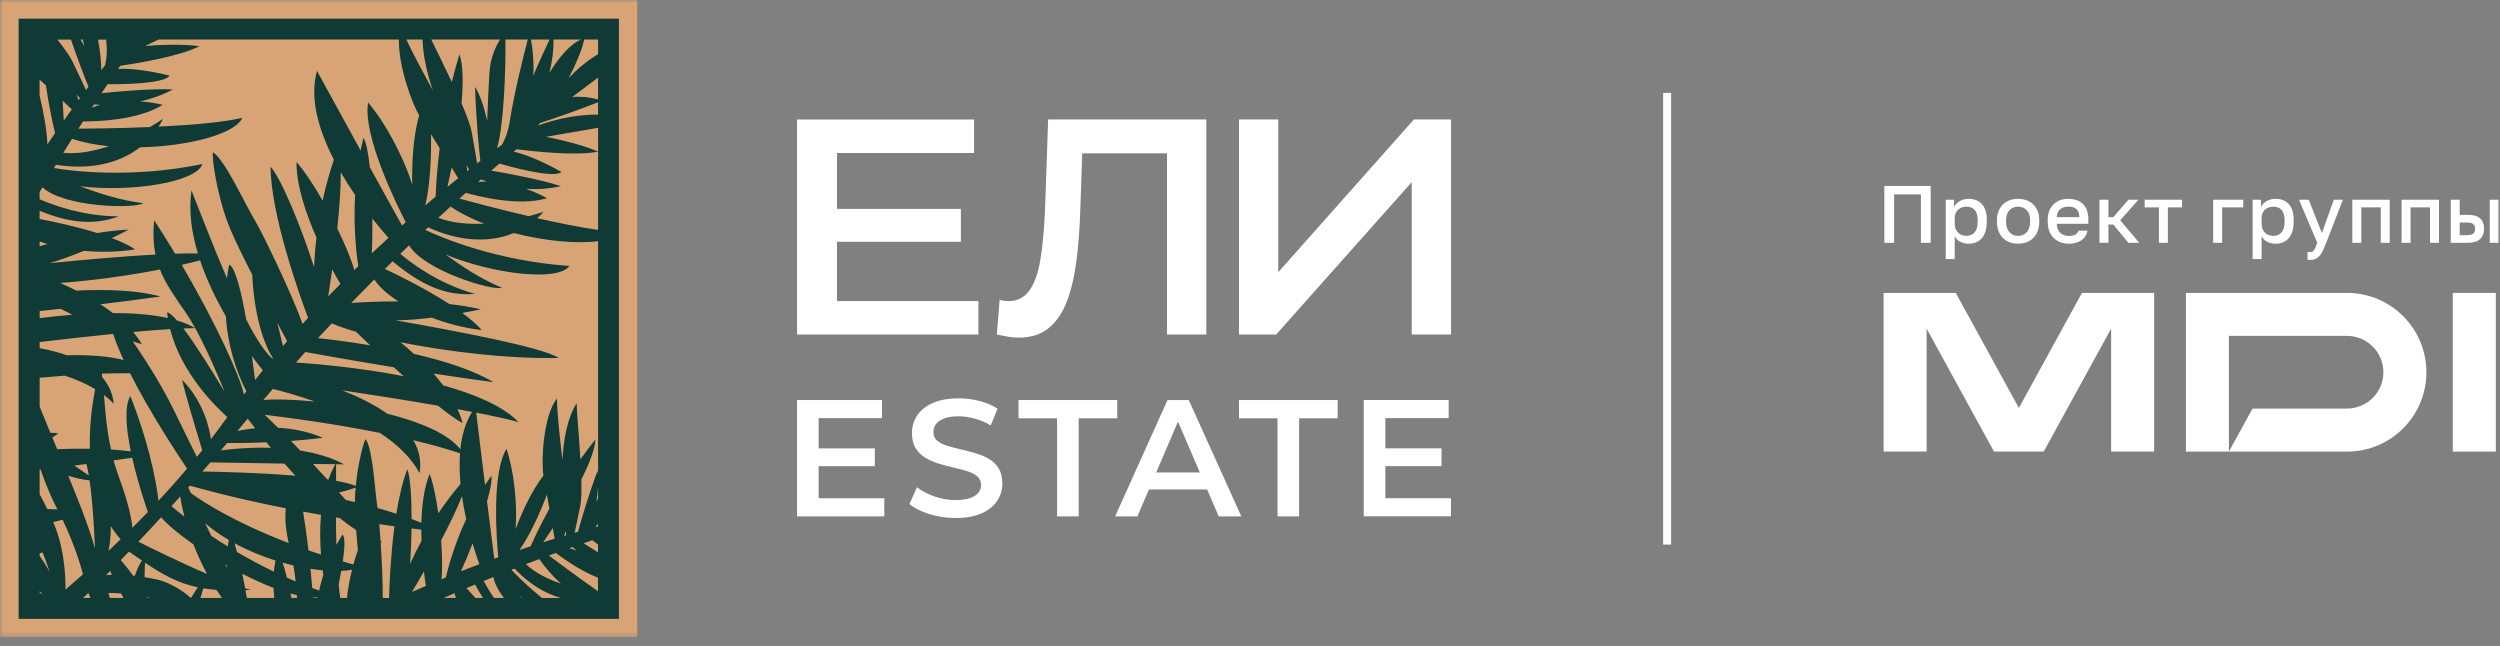
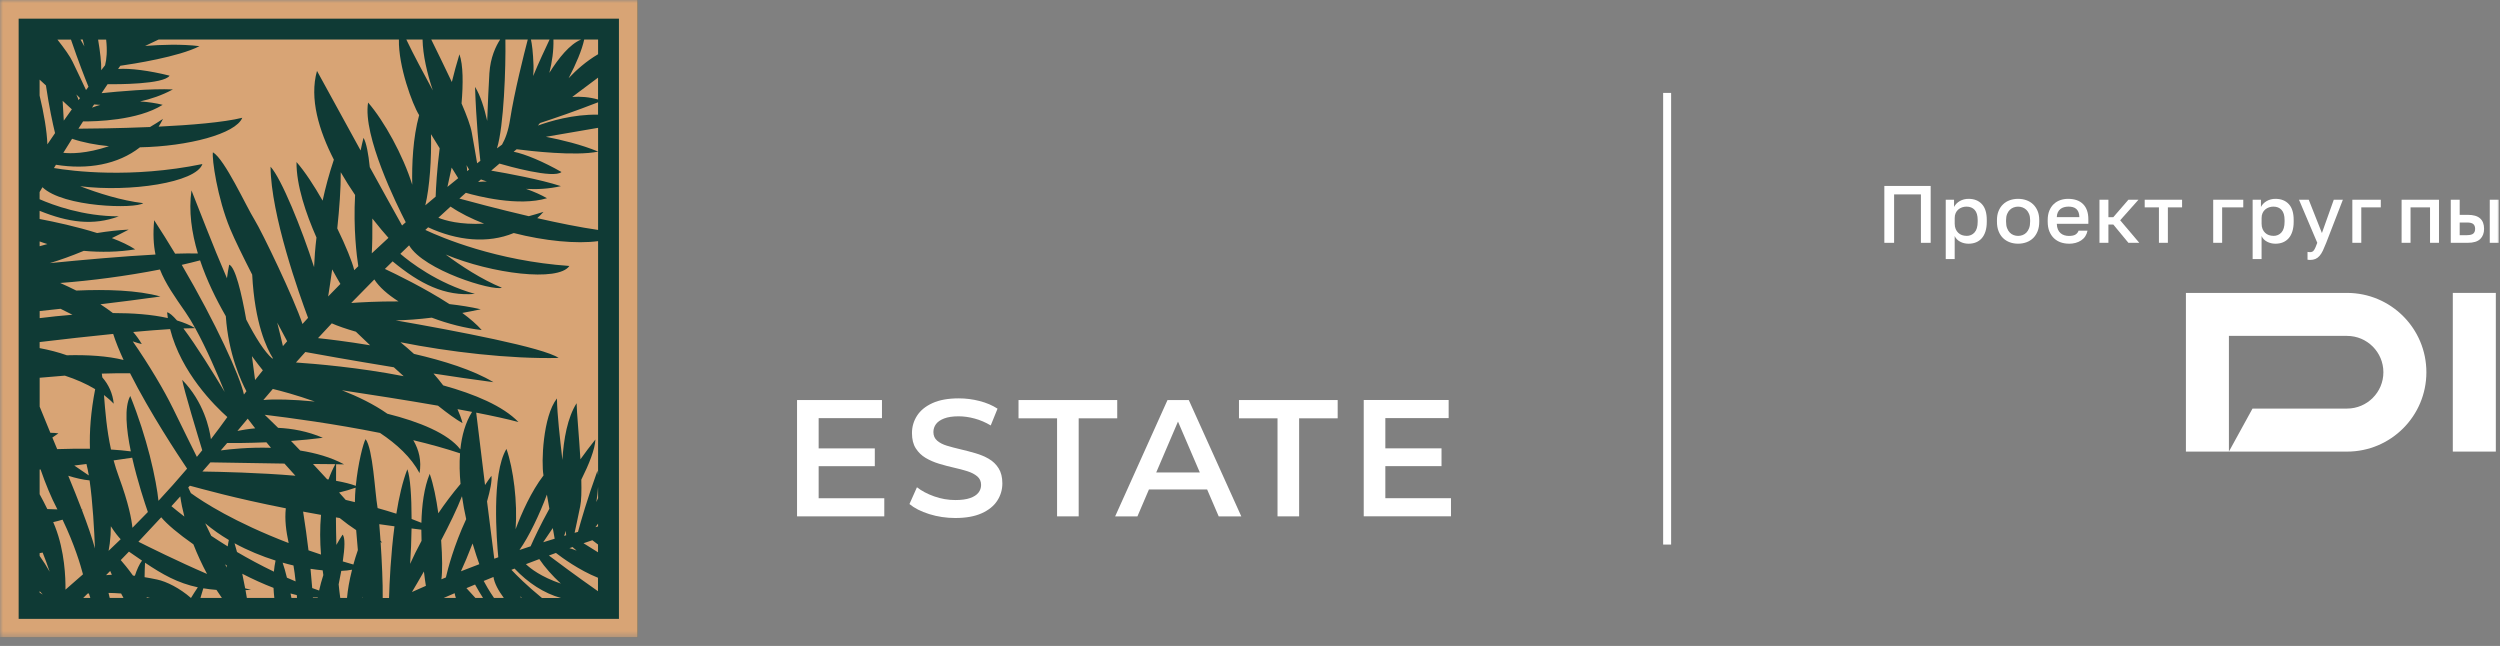
<svg xmlns="http://www.w3.org/2000/svg" width="418" height="108" viewBox="0 0 418 108" fill="none">
  <rect x="0" y="0" width="418" height="108" fill="#808080" stroke="none" />
  <g clip-path="url(#clip0_2983_1943)">
    <g clip-path="url(#clip1_2983_1943)">
      <mask id="mask0_2983_1943" style="mask-type:luminance" maskUnits="userSpaceOnUse" x="0" y="-1" width="418" height="108">
        <path d="M418 -0.012H0V106.598H418V-0.012Z" fill="white" />
      </mask>
      <g mask="url(#mask0_2983_1943)">
        <path d="M315.065 31.09H322.808V40.6H321.177V32.504H316.694V40.6H315.062V31.09H315.065Z" fill="white" />
        <path d="M325.331 33.397H326.716V34.605C326.933 34.188 327.258 33.858 327.687 33.614C328.116 33.371 328.603 33.246 329.147 33.246C330.089 33.246 330.831 33.542 331.376 34.13C331.921 34.718 332.19 35.605 332.19 36.793V37.065C332.19 37.683 332.118 38.222 331.973 38.682C331.828 39.143 331.622 39.526 331.356 39.83C331.089 40.134 330.77 40.363 330.397 40.517C330.026 40.67 329.608 40.749 329.147 40.749C328.632 40.749 328.159 40.636 327.734 40.41C327.308 40.184 327.003 39.865 326.823 39.459V43.316H325.328V33.4L325.331 33.397ZM328.794 39.442C329.356 39.442 329.808 39.248 330.153 38.856C330.498 38.468 330.669 37.868 330.669 37.062V36.79C330.669 36.028 330.501 35.466 330.168 35.098C329.831 34.73 329.374 34.547 328.794 34.547C328.542 34.547 328.295 34.588 328.061 34.669C327.826 34.75 327.614 34.872 327.429 35.028C327.244 35.188 327.096 35.385 326.989 35.625C326.878 35.866 326.826 36.138 326.826 36.448V37.399C326.826 37.743 326.882 38.042 326.989 38.294C327.096 38.549 327.241 38.761 327.423 38.932C327.606 39.103 327.812 39.23 328.049 39.311C328.284 39.392 328.533 39.433 328.797 39.433L328.794 39.442Z" fill="white" />
        <path d="M337.426 40.746C336.928 40.746 336.464 40.667 336.032 40.508C335.6 40.349 335.229 40.117 334.911 39.81C334.595 39.502 334.345 39.12 334.163 38.662C333.98 38.204 333.891 37.674 333.891 37.065V36.793C333.891 36.222 333.98 35.718 334.163 35.278C334.345 34.837 334.592 34.466 334.911 34.165C335.226 33.86 335.6 33.632 336.032 33.478C336.461 33.324 336.928 33.246 337.426 33.246C337.924 33.246 338.388 33.324 338.82 33.478C339.249 33.632 339.623 33.86 339.941 34.165C340.257 34.469 340.506 34.84 340.689 35.278C340.871 35.718 340.962 36.222 340.962 36.793V37.065C340.962 37.671 340.871 38.204 340.689 38.662C340.506 39.12 340.257 39.502 339.941 39.81C339.625 40.117 339.252 40.352 338.82 40.508C338.388 40.667 337.924 40.746 337.426 40.746ZM337.426 39.442C337.689 39.442 337.939 39.395 338.179 39.305C338.42 39.216 338.632 39.074 338.817 38.885C339.003 38.694 339.153 38.451 339.266 38.152C339.379 37.854 339.437 37.491 339.437 37.065V36.793C339.437 36.405 339.379 36.069 339.266 35.788C339.153 35.506 339.003 35.275 338.817 35.095C338.632 34.912 338.417 34.779 338.179 34.686C337.939 34.596 337.687 34.55 337.426 34.55C337.165 34.55 336.913 34.596 336.673 34.686C336.432 34.776 336.22 34.912 336.035 35.095C335.85 35.278 335.699 35.506 335.586 35.788C335.473 36.069 335.415 36.405 335.415 36.793V37.065C335.415 37.491 335.47 37.854 335.586 38.152C335.699 38.451 335.85 38.697 336.035 38.885C336.22 39.077 336.432 39.216 336.673 39.305C336.913 39.395 337.165 39.442 337.426 39.442Z" fill="white" />
        <path d="M345.907 40.743C345.426 40.743 344.974 40.667 344.549 40.52C344.123 40.369 343.749 40.143 343.427 39.842C343.105 39.537 342.85 39.155 342.659 38.694C342.468 38.233 342.375 37.688 342.375 37.062V36.79C342.375 36.193 342.465 35.672 342.647 35.228C342.83 34.785 343.076 34.414 343.389 34.121C343.702 33.826 344.062 33.608 344.47 33.463C344.879 33.319 345.313 33.246 345.774 33.246C346.87 33.246 347.71 33.542 348.295 34.13C348.88 34.718 349.171 35.561 349.171 36.657V37.419H343.899C343.908 37.79 343.969 38.106 344.082 38.364C344.195 38.621 344.346 38.83 344.531 38.99C344.716 39.149 344.931 39.265 345.169 39.337C345.409 39.41 345.655 39.447 345.91 39.447C346.426 39.447 346.806 39.366 347.043 39.204C347.284 39.042 347.449 38.827 347.539 38.566H349.034C348.889 39.282 348.533 39.824 347.968 40.198C347.403 40.569 346.716 40.754 345.91 40.754L345.907 40.743ZM345.841 34.547C345.589 34.547 345.345 34.579 345.114 34.643C344.882 34.707 344.679 34.808 344.502 34.947C344.325 35.089 344.183 35.269 344.073 35.492C343.966 35.715 343.905 35.984 343.896 36.3H347.672C347.663 35.964 347.611 35.686 347.516 35.457C347.42 35.231 347.292 35.049 347.128 34.912C346.965 34.776 346.771 34.681 346.551 34.626C346.328 34.57 346.09 34.544 345.838 34.544L345.841 34.547Z" fill="white" />
        <path d="M351.031 33.395H352.526V36.316H353.341L355.867 33.395H357.551L354.494 36.831L357.687 40.596H355.867L353.341 37.538H352.526V40.596H351.031V33.395Z" fill="white" />
        <path d="M360.97 34.672H358.594V33.395H364.844V34.672H362.468V40.596H360.973V34.672H360.97Z" fill="white" />
        <path d="M370.047 33.395H375.074V34.672H371.542V40.596H370.047V33.395Z" fill="white" />
        <path d="M376.644 33.397H378.029V34.605C378.246 34.188 378.571 33.858 379 33.614C379.428 33.371 379.915 33.246 380.46 33.246C381.402 33.246 382.144 33.542 382.689 34.13C383.234 34.718 383.503 35.605 383.503 36.793V37.065C383.503 37.683 383.43 38.222 383.286 38.682C383.141 39.143 382.935 39.526 382.669 39.83C382.402 40.134 382.083 40.363 381.709 40.517C381.338 40.67 380.921 40.749 380.46 40.749C379.944 40.749 379.472 40.636 379.046 40.41C378.62 40.184 378.316 39.865 378.136 39.459V43.316H376.641V33.4L376.644 33.397ZM380.107 39.442C380.669 39.442 381.121 39.248 381.466 38.856C381.811 38.468 381.981 37.868 381.981 37.062V36.79C381.981 36.028 381.813 35.466 381.48 35.098C381.144 34.73 380.686 34.547 380.107 34.547C379.854 34.547 379.608 34.588 379.373 34.669C379.139 34.75 378.927 34.872 378.742 35.028C378.556 35.188 378.409 35.385 378.301 35.625C378.191 35.866 378.139 36.138 378.139 36.448V37.399C378.139 37.743 378.194 38.042 378.301 38.294C378.409 38.549 378.553 38.761 378.736 38.932C378.919 39.103 379.124 39.23 379.362 39.311C379.597 39.392 379.846 39.433 380.109 39.433L380.107 39.442Z" fill="white" />
        <path d="M386.225 43.465C386.089 43.465 385.952 43.45 385.817 43.424V42.12C385.952 42.146 386.089 42.16 386.225 42.16C386.378 42.16 386.509 42.134 386.613 42.085C386.718 42.036 386.813 41.949 386.897 41.827C386.984 41.706 387.068 41.543 387.155 41.343C387.242 41.143 387.338 40.894 387.448 40.596L384.391 33.395H386.022L388.225 38.964L390.207 33.395H391.728L388.943 40.596C388.743 41.103 388.558 41.537 388.387 41.9C388.216 42.262 388.027 42.557 387.822 42.789C387.619 43.021 387.39 43.189 387.135 43.299C386.88 43.407 386.578 43.462 386.225 43.462V43.465Z" fill="white" />
-         <path d="M393.312 33.395H399.563V40.596H398.068V34.672H394.808V40.596H393.312V33.395Z" fill="white" />
+         <path d="M393.312 33.395H399.563H398.068V34.672H394.808V40.596H393.312V33.395Z" fill="white" />
        <path d="M401.547 33.395H407.798V40.596H406.302V34.672H403.042V40.596H401.547V33.395Z" fill="white" />
        <path d="M409.766 33.395H411.261V35.922H412.62C413.544 35.922 414.228 36.118 414.671 36.513C415.115 36.907 415.338 37.489 415.338 38.257C415.338 38.982 415.121 39.552 414.686 39.97C414.251 40.387 413.562 40.596 412.62 40.596H409.768V33.395H409.766ZM412.484 39.318C412.982 39.318 413.333 39.228 413.536 39.054C413.738 38.877 413.84 38.614 413.84 38.26C413.84 37.906 413.738 37.643 413.536 37.466C413.333 37.289 412.979 37.202 412.484 37.202H411.261V39.321H412.484V39.318ZM416.288 33.395H417.784V40.596H416.288V33.395Z" fill="white" />
        <path d="M392.426 48.973H365.484V75.508H392.426C399.751 75.508 405.692 69.567 405.692 62.242C405.692 58.576 404.208 55.261 401.806 52.861C399.404 50.459 396.085 48.975 392.426 48.975V48.973ZM396.723 66.534C395.622 67.634 394.101 68.313 392.426 68.313H376.621L372.674 75.502V56.162H392.426C395.781 56.162 398.502 58.883 398.502 62.239C398.502 63.914 397.825 65.432 396.723 66.53V66.534Z" fill="white" />
        <path d="M417.302 48.973H410.109V75.505H417.302V48.973Z" fill="white" />
-         <path d="M348.103 48.973L337.555 68.214L327.007 48.973H314.938V75.502H322.133V54.951L333.4 75.502H333.559H341.551H341.71L352.98 54.951V75.502H360.173V48.973H348.103Z" fill="white" />
        <path d="M279.411 15.535H278.078V91.051H279.411V15.535Z" fill="white" />
-         <path d="M163.587 50.334H139.941V40.423H160.659V34.927H139.941V25.579H162.868V19.98H133.266V55.932H163.587V50.334Z" fill="white" />
-         <path d="M175.147 55.008C176.413 54.049 177.433 52.655 178.204 50.823C178.974 48.991 179.546 46.724 179.924 44.02C180.301 41.315 180.541 38.182 180.643 34.62L180.947 25.633H195.126V55.935H201.699V19.98H175.25L174.735 34.876C174.597 38.233 174.342 41.056 173.964 43.351C173.587 45.647 172.97 47.383 172.117 48.566C171.26 49.745 170.115 50.337 168.676 50.337C168.13 50.337 167.615 50.27 167.135 50.132L166.672 55.935C167.356 56.073 167.989 56.191 168.571 56.297C169.153 56.399 169.735 56.45 170.317 56.45C172.267 56.45 173.878 55.971 175.144 55.011L175.147 55.008Z" fill="white" />
-         <path d="M236.397 19.98L213.73 45.506V19.98H207.156V55.932H213.372L236.039 30.457V55.932H242.612V19.98H236.397Z" fill="white" />
        <path d="M136.878 77.946H146.268V74.972H136.878V69.914H147.464V66.887H133.266V86.335H147.854V83.307H136.878V77.946Z" fill="white" />
        <path d="M165.334 76.718C164.656 76.328 163.908 76.015 163.083 75.775C162.258 75.535 161.43 75.318 160.596 75.123C159.762 74.928 159.007 74.729 158.332 74.525C157.654 74.32 157.111 74.039 156.692 73.677C156.276 73.316 156.065 72.84 156.065 72.245C156.065 71.746 156.209 71.302 156.497 70.912C156.785 70.522 157.239 70.208 157.859 69.969C158.479 69.729 159.292 69.607 160.289 69.607C161.139 69.607 162.031 69.732 162.955 69.981C163.882 70.231 164.781 70.614 165.65 71.135L166.788 68.329C165.935 67.772 164.937 67.347 163.786 67.05C162.639 66.752 161.481 66.606 160.315 66.606C158.537 66.606 157.069 66.871 155.912 67.398C154.754 67.926 153.891 68.629 153.328 69.508C152.763 70.388 152.481 71.356 152.481 72.411C152.481 73.466 152.692 74.301 153.121 74.969C153.546 75.637 154.099 76.168 154.774 76.568C155.448 76.967 156.2 77.29 157.025 77.54C157.85 77.789 158.674 78.007 159.496 78.192C160.321 78.377 161.069 78.576 161.747 78.79C162.421 79.004 162.974 79.288 163.4 79.65C163.825 80.011 164.039 80.487 164.039 81.082C164.039 81.565 163.892 81.993 163.595 82.374C163.297 82.754 162.834 83.055 162.204 83.275C161.574 83.499 160.749 83.608 159.733 83.608C158.527 83.608 157.351 83.403 156.203 82.997C155.055 82.591 154.089 82.079 153.313 81.469L152.062 84.276C152.878 84.96 153.981 85.523 155.368 85.957C156.759 86.392 158.211 86.61 159.73 86.61C161.507 86.61 162.981 86.344 164.148 85.817C165.315 85.289 166.181 84.586 166.747 83.707C167.313 82.828 167.594 81.868 167.594 80.833C167.594 79.797 167.386 78.972 166.971 78.304C166.555 77.636 166.008 77.108 165.331 76.721L165.334 76.718Z" fill="white" />
        <path d="M186.801 66.887H170.297V69.943H176.742V86.335H180.355V69.943H186.801V66.887Z" fill="white" />
        <path d="M195.207 66.887L186.453 86.338H190.178L192.103 81.837H201.831L203.766 86.338H207.545L198.765 66.887H195.21H195.207ZM193.317 79.001L196.959 70.49L200.613 79.001H193.314H193.317Z" fill="white" />
        <path d="M207.156 69.943H213.602V86.335H217.214V69.943H223.659V66.887H207.156V69.943Z" fill="white" />
        <path d="M231.628 77.938H241.022V74.964H231.628V69.907H242.214V66.879H228.016V86.327H242.604V83.299H231.628V77.938Z" fill="white" />
        <path d="M106.61 -0.012H0V106.598H106.61V-0.012Z" fill="#0F3A35" />
        <path d="M48.014 57.053C47.778 57.326 47.541 57.598 47.305 57.87C47.115 57.048 46.786 55.641 46.35 53.941C47.069 55.291 47.655 56.386 48.014 57.053ZM24.724 85.609C24.241 84.222 22.987 80.467 22.099 76.527C21.041 76.687 20.008 76.835 18.996 76.979C19.243 77.878 19.53 78.793 19.869 79.712C21.518 84.192 22.006 86.842 22.14 88.245C23.008 87.376 23.871 86.498 24.724 85.609ZM20.193 93.654C20.65 94.172 21.395 95.061 22.237 96.237C22.345 96.247 22.448 96.258 22.551 96.268C22.9 95.195 23.301 94.321 23.748 93.736C23.049 93.263 22.33 92.759 21.559 92.23C21.102 92.708 20.645 93.181 20.188 93.648L20.193 93.654ZM21.518 38.391C20.547 38.9 19.618 39.367 18.703 39.809C20.203 40.379 21.554 41.006 22.602 41.694C19.895 42.141 16.885 42.208 14.008 41.941C11.969 42.788 10.084 43.467 8.322 43.996C13.792 43.451 20.481 42.855 25.998 42.557C25.659 40.913 25.566 39.064 25.777 36.819C26.989 38.674 28.16 40.554 29.28 42.413C30.708 42.367 31.997 42.357 33.086 42.383C32.038 38.895 31.525 35.278 32.013 31.832C33.251 34.893 35.48 40.831 37.946 46.528C38.044 45.783 38.162 45.023 38.321 44.247C39.348 44.674 40.365 48.901 41.172 53.432C42.713 56.427 44.228 58.841 45.543 59.971C45.569 59.94 45.594 59.909 45.62 59.879C44.588 58.24 42.59 54.074 42.168 45.922C40.648 42.943 39.245 40.092 38.501 38.304C36.323 33.1 35.408 26.5 35.598 25.462C37.607 26.659 41.105 34.4 42.569 36.763C43.822 38.787 49.206 49.99 50.572 54.172C50.885 53.828 51.194 53.488 51.507 53.145C50.043 49.235 45.302 35.951 45.235 27.871C47.048 29.844 50.454 38.237 52.514 44.663C52.576 43.174 52.699 41.509 52.914 39.712C51.163 35.746 49.54 30.999 49.576 27.09C50.978 28.688 52.514 31.041 53.942 33.547C54.415 31.359 55.031 29.063 55.822 26.695C53.336 21.846 51.697 16.467 53.002 11.854C54.61 14.777 57.45 19.976 60.296 25.159C60.44 24.455 60.599 23.751 60.779 23.048C61.257 23.869 61.596 25.698 61.827 27.948C63.923 31.755 65.89 35.325 67.226 37.703C67.431 37.518 67.637 37.338 67.842 37.158C66.389 34.338 60.615 22.688 61.545 17.145C64.216 20.212 67.395 25.96 68.926 30.886C68.854 27.496 69.034 23.037 70.082 19.246C70.072 19.231 70.056 19.205 70.046 19.19C68.957 17.448 66.599 11.094 66.697 6.61H26.521C25.684 7.005 24.929 7.365 24.261 7.683C26.902 7.473 30.343 7.344 33.359 7.719C29.891 9.507 22.232 10.694 20.116 10.996C20.003 11.161 19.88 11.336 19.741 11.531C21.729 11.387 24.955 11.798 28.355 12.651C27.395 14.125 19.356 14.099 17.989 14.079C17.676 14.541 17.337 15.044 16.982 15.579C19.731 15.291 25.289 14.787 28.905 14.952C27.071 15.943 25.191 16.57 23.429 16.96C24.801 17.048 26.105 17.248 27.2 17.525C22.992 20.181 15.863 20.315 13.89 20.299C13.638 20.695 13.376 21.106 13.109 21.517C14.82 21.506 19.715 21.465 25.078 21.239C25.782 20.823 26.506 20.376 27.251 19.878C27.025 20.33 26.784 20.762 26.521 21.173C31.838 20.916 37.355 20.469 40.509 19.693C39.43 22.385 31.438 24.476 23.398 24.63C19.71 27.517 14.635 28.405 9.354 27.547C9.246 27.727 9.133 27.917 9.02 28.097C12.025 28.601 21.883 29.88 33.842 27.429C32.778 30.537 21.677 32.176 13.402 31.138C16.381 32.284 20.255 33.527 23.948 33.968C22.623 34.95 10.587 34.667 7.099 31.302C6.94 31.57 6.781 31.842 6.621 32.114V33.311C8.82 34.277 13.89 36.167 19.869 36.172C15.565 37.77 11.44 37.2 6.621 35.248V36.614C9.159 37.097 12.847 37.893 16.238 38.962C18.015 38.674 19.797 38.468 21.513 38.391H21.518ZM6.627 40.369V41.17C7.048 41.047 7.484 40.929 7.926 40.806C7.474 40.672 7.043 40.523 6.627 40.369ZM18.426 95.462C18.195 95.698 17.963 95.934 17.732 96.165C18.056 96.135 18.38 96.114 18.703 96.099C18.595 95.862 18.503 95.646 18.421 95.457L18.426 95.462ZM28.659 84.633C29.188 85.08 29.917 85.671 30.826 86.37C30.523 85.203 30.292 84.073 30.143 83C29.65 83.549 29.152 84.094 28.659 84.638V84.633ZM47.783 84.987C39.014 83.257 33.811 81.751 31.746 81.212C31.653 81.315 31.566 81.413 31.473 81.515C31.602 81.782 31.751 82.101 31.915 82.45C34.006 83.965 39.184 87.309 48.261 90.797C47.829 88.737 47.583 86.919 47.788 84.987H47.783ZM32.336 91.013C29.866 89.287 27.919 87.654 26.958 86.488C25.679 87.874 24.405 89.241 23.142 90.577C24.595 91.306 29.799 93.895 34.622 95.965C33.77 94.378 32.999 92.703 32.336 91.013ZM39.62 92.287C41.501 93.391 43.566 94.506 45.795 95.58C45.852 94.963 45.944 94.347 46.072 93.726C43.761 92.996 41.418 92.035 39.215 90.833C39.353 91.306 39.492 91.789 39.626 92.292L39.62 92.287ZM49.067 94.547C48.471 94.409 47.865 94.249 47.254 94.075C47.495 94.758 47.737 95.621 47.973 96.587C48.451 96.797 48.934 97.008 49.427 97.213C49.329 96.273 49.211 95.369 49.067 94.542V94.547ZM53.68 86.087C52.642 85.907 51.646 85.722 50.68 85.542C51.035 87.766 51.332 89.945 51.579 92.015C52.257 92.251 52.956 92.488 53.67 92.724C53.5 90.561 53.469 88.306 53.675 86.082L53.68 86.087ZM35.316 89.59C36.174 90.16 37.093 90.757 38.074 91.358C38.126 90.982 38.187 90.617 38.264 90.289C36.862 89.462 35.526 88.532 34.309 87.494C34.633 88.167 34.967 88.866 35.316 89.59ZM9.205 22.262C8.83 20.705 8.214 17.911 7.68 14.284C7.325 13.96 6.971 13.632 6.621 13.313V15.974C7.335 18.912 7.849 21.933 7.921 24.137C8.352 23.5 8.779 22.873 9.2 22.262H9.205ZM37.648 94.373C37.735 94.547 37.817 94.717 37.905 94.892C37.905 94.768 37.9 94.64 37.9 94.516C37.817 94.47 37.735 94.419 37.653 94.373H37.648ZM54.692 80.133C54.774 80.143 54.851 80.159 54.928 80.169C55.247 79.28 55.621 78.423 56.074 77.611C54.913 77.601 53.649 77.591 52.329 77.575C53.099 78.402 53.891 79.255 54.697 80.133H54.692ZM61.883 57.731C61.026 56.92 60.229 56.16 59.505 55.461C57.882 54.994 56.51 54.521 55.473 54.064C54.707 54.876 53.942 55.697 53.171 56.535C54.754 56.704 58 57.084 61.883 57.731ZM7.13 92.39C6.966 92.426 6.796 92.457 6.627 92.482V92.95C7.263 93.838 7.823 94.737 8.306 95.595C7.916 94.455 7.51 93.314 7.13 92.385V92.39ZM66.635 50.396C64.827 49.251 63.399 47.992 62.587 46.723C61.323 47.992 60.034 49.302 58.724 50.658C60.229 50.55 63.147 50.381 66.635 50.396ZM9.601 85.172C9.58 85.132 9.56 85.096 9.539 85.054C8.589 83.246 7.628 80.945 6.781 78.49C6.729 78.495 6.678 78.5 6.627 78.505V82.635C7.058 83.426 7.495 84.258 7.911 85.116C8.466 85.136 9.031 85.157 9.601 85.172ZM18.143 99.134C18.21 99.406 18.277 99.684 18.344 99.972H20.645C20.506 99.715 20.378 99.474 20.249 99.232C19.505 99.176 18.801 99.145 18.143 99.134ZM14.655 99.242C14.409 99.484 14.162 99.73 13.916 99.972H15.102C15.015 99.7 14.933 99.453 14.861 99.227C14.794 99.232 14.727 99.237 14.661 99.242H14.655ZM18.554 75.161C19.726 75.233 20.835 75.335 21.873 75.469C21.107 71.755 20.758 68.056 21.78 66.207C23.218 69.783 24.266 73.168 25.011 76.06C25.021 76.06 25.037 76.065 25.047 76.07C25.037 76.07 25.027 76.07 25.016 76.07C25.885 79.466 26.337 82.183 26.496 83.734C28.124 81.988 29.722 80.19 31.283 78.356C29.783 76.126 25.078 69.017 21.749 62.411C20.219 62.395 18.636 62.411 17.023 62.468C17.054 62.673 17.08 62.878 17.106 63.094C18.154 64.306 18.842 65.755 19.017 67.502C18.523 66.978 17.974 66.5 17.383 66.048C17.599 68.745 17.83 71.837 18.559 75.15L18.554 75.161ZM6.627 98.837V99.093C6.811 99.201 6.986 99.309 7.156 99.406C6.986 99.222 6.806 99.032 6.627 98.837ZM20.66 60.182C19.951 58.641 19.351 57.166 18.924 55.831C14.861 56.237 10.577 56.719 6.627 57.192V58.204C8.204 58.502 9.739 58.892 11.173 59.401C14.671 59.309 18 59.519 20.66 60.187V60.182ZM18.364 90.797C18.297 91.28 18.226 91.707 18.154 92.097C18.832 91.46 19.505 90.813 20.177 90.16C19.813 89.775 19.207 89.061 18.534 87.988C18.534 89 18.472 89.955 18.359 90.797H18.364ZM10.125 51.629C8.918 51.763 7.751 51.886 6.632 52.009V53.191C8.399 52.969 10.243 52.774 12.113 52.626C11.45 52.297 10.787 51.963 10.125 51.629ZM11.414 79.553C12.21 81.489 12.986 83.405 13.674 85.214C13.726 85.214 13.777 85.214 13.834 85.214C13.798 85.25 13.751 85.28 13.71 85.311C14.619 87.695 15.38 89.883 15.878 91.696C15.76 88.696 15.503 83.924 14.979 80.323C13.875 80.215 12.678 79.948 11.414 79.548V79.553ZM49.478 60.608C52.658 60.824 60.004 61.435 67.493 62.899C66.944 62.406 66.394 61.908 65.849 61.409C58.652 60.233 52.781 59.175 51.055 58.856C50.531 59.437 50.007 60.023 49.478 60.613V60.608ZM12.421 77.837C13.243 78.387 14.049 78.941 14.851 79.496C14.732 78.787 14.599 78.14 14.455 77.58C13.767 77.667 13.089 77.755 12.421 77.837ZM9.765 72.459C9.436 72.7 9.097 72.931 8.753 73.157C9.02 73.794 9.287 74.442 9.56 75.094C11.435 75.032 13.274 75.007 15.036 75.027C14.943 72.161 15.174 68.853 15.914 65.067C14.383 64.142 12.662 63.403 10.844 62.807C9.426 62.91 8.013 63.032 6.632 63.161V67.995C7.181 69.367 7.787 70.835 8.419 72.361C8.923 72.366 9.38 72.397 9.76 72.459H9.765ZM28.859 68.154C30.441 71.406 32.172 74.899 32.917 76.393C33.22 76.024 33.518 75.654 33.816 75.279C33.153 73.117 30.765 65.252 30.462 63.511C34.078 67.204 35.023 71.668 35.264 73.43C36.204 72.212 37.119 70.979 38.013 69.731C35.886 67.836 30.287 62.298 28.443 55.024C26.578 55.137 24.487 55.307 22.268 55.507C22.813 56.154 23.306 56.827 23.706 57.531C23.26 57.423 22.751 57.269 22.196 57.079C24.888 60.952 27.462 65.288 28.854 68.154H28.859ZM68.88 98.985C69.661 98.631 70.436 98.292 71.207 97.953C71.135 97.496 71.007 96.653 70.878 95.554C70.077 96.962 69.373 98.153 68.88 98.981V98.985ZM70.447 88.563C69.897 88.496 69.348 88.424 68.813 88.357C68.787 90.371 68.7 92.426 68.572 94.28C69.101 93.099 69.733 91.804 70.483 90.427C70.462 89.816 70.447 89.195 70.447 88.563ZM79.015 90.869C78.275 92.77 77.566 94.46 77.068 95.518C78.111 95.107 79.133 94.712 80.145 94.332C79.868 93.566 79.457 92.364 79.015 90.869ZM15.734 17.464C15.621 17.633 15.498 17.823 15.385 17.998C15.832 17.818 16.294 17.664 16.777 17.536C16.361 17.515 16.006 17.489 15.734 17.464ZM18.878 52.343C22.196 52.343 25.366 52.574 28.062 53.181C28.016 52.862 27.97 52.544 27.939 52.225C28.309 52.261 28.884 52.769 29.593 53.581C30.729 53.925 31.756 54.346 32.639 54.865C32.095 53.879 31.545 52.969 31.011 52.199C29.182 49.559 27.682 47.447 26.742 45.059C21.107 46.163 15.2 46.929 10.063 47.314C10.952 47.704 11.856 48.131 12.755 48.583C17.815 48.357 23.013 48.516 26.825 49.574C23.552 50.036 20.126 50.473 16.787 50.874C17.512 51.341 18.21 51.829 18.878 52.343ZM8.897 87.299C9.005 87.556 9.113 87.813 9.216 88.07C10.829 92.194 10.972 96.648 10.947 98.59C11.918 97.758 12.899 96.9 13.875 96.027C13.484 94.527 12.472 91.085 10.459 86.888C9.971 87.037 9.452 87.176 8.897 87.299ZM51.918 95.107C52.026 96.227 52.123 97.3 52.201 98.323C52.581 98.467 52.966 98.605 53.356 98.739C53.541 97.907 53.772 97.038 54.06 96.15C54.024 95.888 53.988 95.626 53.952 95.359C53.3 95.297 52.622 95.215 51.923 95.107H51.918ZM74.551 96.545C74.885 95.092 75.892 91.219 77.947 86.796C77.674 85.578 77.433 84.289 77.243 82.964C76.4 85.132 75.111 87.772 73.76 90.33C73.966 93.15 73.981 95.631 73.801 96.859C74.053 96.751 74.305 96.648 74.561 96.545H74.551ZM70.652 6.615H67.94C69.173 9.209 70.785 12.178 72.368 15.121C71.407 12.235 70.714 9.271 70.652 6.615ZM80.946 37.395C78.85 36.583 76.924 35.628 75.332 34.539C74.669 35.14 73.996 35.761 73.293 36.408C74.392 36.855 76.893 37.605 80.946 37.395ZM76.821 9.086C77.458 10.868 77.448 14.037 77.171 17.294C78.039 19.308 78.696 21.07 78.881 22.159C79.251 24.306 79.59 26.094 79.775 27.306C79.955 27.167 80.14 27.029 80.315 26.89C80.068 24.768 79.621 20.299 79.426 14.531C80.33 15.954 80.993 18.127 81.46 20.212C81.568 17.351 81.696 14.228 81.825 12.25C81.994 9.584 82.914 7.699 83.623 6.61H72.106C73.061 8.572 74.345 11.161 75.547 13.714C75.917 12.198 76.338 10.652 76.817 9.08L76.821 9.086ZM18.226 24.445C15.991 24.229 13.875 23.823 12.051 23.202C11.573 23.962 11.091 24.738 10.587 25.549C11.763 25.683 14.378 25.734 18.226 24.445ZM83.099 24.799C83.392 24.584 83.669 24.378 83.941 24.178C84.48 23.238 84.999 21.887 85.297 19.919C85.981 15.486 87.629 8.957 88.241 6.615H84.501C84.583 11.325 84.244 21.131 83.094 24.799H83.099ZM97.153 6.615H92.535C92.586 8.469 92.304 10.37 91.852 12.183C93.408 9.692 95.263 7.396 97.153 6.615ZM89.145 12.707C90.038 10.55 91.204 8.053 91.888 6.615H88.775C88.939 7.354 89.129 8.68 89.206 11.033C89.222 11.562 89.201 12.121 89.145 12.707ZM16.921 11.736C17.147 11.449 17.357 11.181 17.568 10.914C17.83 9.897 17.958 8.505 17.748 6.62H16.402C16.751 8.68 16.962 10.503 16.921 11.741V11.736ZM44.033 66.885C45.821 66.706 48.959 66.782 52.637 67.137C49.555 66.043 46.935 65.35 45.615 65.031C45.086 65.648 44.557 66.259 44.033 66.885ZM59.336 83.95C59.346 83.148 59.387 82.342 59.459 81.541C58.555 81.859 57.63 82.126 56.695 82.347C57.06 82.758 57.43 83.169 57.8 83.585C58.313 83.703 58.827 83.827 59.336 83.955V83.95ZM33.451 43.533C32.455 43.795 31.432 44.047 30.39 44.283C36.076 53.992 40.155 62.946 40.786 65.966C40.925 65.781 41.064 65.601 41.203 65.416C40.36 63.845 38.187 59.231 37.756 52.867C36.148 50.078 34.576 46.883 33.451 43.528V43.533ZM76.914 75.792C74.51 74.991 71.854 74.257 69.101 73.599C70.066 75.243 70.498 77.072 70.148 79.101C68.751 76.471 66.337 74.247 63.538 72.387C55.925 70.856 48.425 69.854 44.259 69.351C44.875 69.931 45.63 70.666 46.499 71.534C48.836 71.647 51.43 72.099 53.978 73.199C52.185 73.43 50.382 73.599 48.656 73.728C49.149 74.236 49.663 74.77 50.197 75.331C52.755 75.736 55.314 76.445 57.528 77.637C57.106 77.637 56.659 77.637 56.197 77.627C56.197 78.397 56.197 79.332 56.187 80.39C57.517 80.632 58.648 80.909 59.49 81.233C59.854 77.457 60.754 74.02 61.128 73.424C62.361 75.032 62.69 82.383 63.106 84.751C63.116 84.808 63.126 84.88 63.137 84.952C64.216 85.254 65.263 85.568 66.27 85.891C66.712 83.148 67.303 80.518 68.11 78.459C68.603 79.753 68.813 83.066 68.818 86.77C69.388 86.981 69.933 87.197 70.457 87.412C70.529 84.505 70.899 81.536 71.849 79.224C72.466 80.96 72.943 83.344 73.287 85.82C74.371 84.212 75.604 82.563 77.001 80.914C76.842 79.198 76.791 77.467 76.919 75.792H76.914ZM10.474 16.863C10.551 18.085 10.613 19.221 10.664 20.171C11.121 19.524 11.573 18.892 12.015 18.281C11.671 17.962 11.132 17.464 10.479 16.863H10.474ZM13.376 16.406C13.207 16.241 13.001 16.036 12.76 15.794C12.924 16.133 13.053 16.452 13.13 16.739C13.212 16.627 13.294 16.514 13.376 16.406ZM56.788 86.611C56.577 86.575 56.372 86.544 56.166 86.508C56.176 88.008 56.197 89.565 56.243 91.111C56.562 90.541 56.901 89.97 57.276 89.395C57.728 89.837 57.651 91.604 57.312 93.869C57.892 94.044 58.483 94.219 59.084 94.388C59.295 93.628 59.541 92.821 59.834 91.974C59.726 90.818 59.628 89.688 59.551 88.635C58.642 88.044 57.718 87.361 56.793 86.611H56.788ZM57.168 65.252C59.844 66.3 62.525 67.599 64.765 69.176C70.138 70.522 74.916 72.48 76.971 75.135C77.212 72.829 77.808 70.661 78.933 68.868C78.142 68.714 77.33 68.565 76.493 68.411C76.842 69.182 77.135 69.962 77.335 70.748C76.251 70.142 74.828 69.11 73.231 67.83C67.852 66.896 62.043 65.987 57.168 65.252ZM32.639 54.865C32.038 54.87 31.376 54.891 30.667 54.916C32.824 57.773 35.629 62.298 37.571 65.54C36.4 62.647 34.53 58.281 32.639 54.86V54.865ZM24.57 99.977H25.093C24.893 99.931 24.698 99.885 24.498 99.843C24.523 99.889 24.544 99.931 24.57 99.977ZM14.388 15.05C14.522 14.87 14.666 14.68 14.794 14.505C14.183 13.01 13.104 10.252 11.866 6.62H9.601C10.782 8.115 11.722 9.435 12.143 10.334C13.073 12.301 13.885 13.935 14.383 15.055L14.388 15.05ZM37.977 74.072C37.622 74.488 37.268 74.899 36.913 75.31C38.418 75.104 41.614 74.76 45.307 74.873C45.045 74.555 44.788 74.251 44.547 73.954C41.357 74.087 38.876 74.082 37.982 74.072H37.977ZM39.692 72.053C40.473 71.894 41.49 71.724 42.667 71.616C42.107 70.897 41.68 70.342 41.418 69.998C40.843 70.687 40.268 71.375 39.692 72.058V72.053ZM13.834 6.615H13.464C13.684 6.995 13.9 7.375 14.106 7.755C14.013 7.38 13.926 6.995 13.834 6.615ZM47.562 77.513C42.225 77.436 37.037 77.344 35.177 77.308C34.73 77.817 34.288 78.33 33.842 78.839C36.698 78.88 43.365 79.029 49.391 79.542C48.759 78.859 48.148 78.176 47.562 77.513ZM42.122 59.555C42.348 61.168 42.528 62.571 42.651 63.541C43.078 62.997 43.509 62.452 43.946 61.918C43.545 61.425 42.908 60.624 42.127 59.555H42.122ZM72.84 32.874C72.897 31.272 73.056 28.416 73.513 24.784C73.02 23.988 72.522 23.181 72.059 22.436C72.167 26.443 71.849 31.297 71.109 34.333C71.695 33.835 72.275 33.347 72.846 32.874H72.84ZM85.508 95.271C86.335 96.155 88.066 97.902 90.614 99.982H93.784C90.969 99.201 88.302 97.47 86.032 95.066C85.862 95.133 85.682 95.205 85.513 95.271H85.508ZM78.003 27.599C78.07 27.969 78.111 28.308 78.106 28.611C78.213 28.523 78.322 28.441 78.429 28.354C78.311 28.148 78.167 27.897 77.998 27.599H78.003ZM91.775 92.883C92.941 93.761 96.244 96.237 99.983 98.852V96.602C96.819 95.338 93.922 93.207 92.951 92.452C92.571 92.59 92.171 92.734 91.775 92.883ZM87.121 99.977H87.249C87.141 99.874 87.033 99.771 86.926 99.664C86.987 99.766 87.054 99.869 87.121 99.977ZM79.94 30.424C80.417 30.373 80.91 30.347 81.409 30.352C81.013 30.224 80.679 30.101 80.417 30.003C80.263 30.136 80.093 30.285 79.934 30.424H79.94ZM75.517 28.015C75.26 29.212 75.018 30.321 74.808 31.251C75.424 30.748 76.025 30.265 76.611 29.792C76.364 29.392 75.979 28.77 75.511 28.015H75.517ZM74.181 99.977H76.22C76.133 99.705 76.061 99.438 76.015 99.181C75.409 99.442 74.798 99.71 74.181 99.977ZM63.625 90.397C63.712 90.505 63.805 90.612 63.892 90.725C63.81 90.705 63.723 90.669 63.64 90.648C63.851 93.833 64.021 97.537 63.989 99.982H65.048C65.12 97.465 65.335 92.729 65.957 87.998C65.089 87.88 64.246 87.762 63.414 87.644C63.486 88.471 63.558 89.41 63.625 90.407V90.397ZM60.605 99.977H60.651C60.645 99.91 60.635 99.843 60.63 99.777C60.62 99.843 60.615 99.91 60.605 99.977ZM56.623 97.701C56.7 98.498 56.788 99.263 56.891 99.977H58.021C58.139 98.667 58.396 97.095 58.863 95.256C58.329 95.359 57.723 95.425 57.06 95.451C56.931 96.181 56.783 96.936 56.623 97.701ZM97.564 90.828C98.211 91.224 99.049 91.743 99.989 92.344V91.044C99.542 90.71 99.218 90.458 99.043 90.325C98.581 90.479 98.083 90.648 97.559 90.828H97.564ZM77.987 98.338C78.337 98.713 78.861 99.273 79.487 99.977H80.761C80.309 99.278 79.868 98.528 79.431 97.732C78.953 97.932 78.476 98.133 77.987 98.338ZM80.874 97.136C81.183 97.722 81.753 98.744 82.6 99.977H84.239C83.33 98.749 82.667 97.531 82.508 96.469C81.974 96.684 81.424 96.91 80.874 97.136ZM54.861 49.574C55.545 48.86 56.233 48.162 56.916 47.473C56.639 47.011 56.146 46.163 55.539 45.043C55.283 46.898 55.041 48.475 54.866 49.574H54.861ZM99.994 88.023V87.551C99.84 87.772 99.691 87.967 99.552 88.141C99.701 88.1 99.85 88.065 99.994 88.023ZM93.773 97.578C92.35 96.253 91.107 94.866 90.172 93.479C89.448 93.751 88.703 94.028 87.932 94.327C88.672 95.04 90.444 96.443 93.773 97.578ZM99.994 16.637V12.979C98.499 14.094 97.04 15.188 95.679 16.21C97.025 16.113 98.489 16.21 99.994 16.637ZM89.941 20.993C91.934 20.268 95.833 19.092 99.994 19.174V17.104C96.198 18.584 92.684 19.786 90.285 20.572C90.167 20.715 90.054 20.859 89.941 20.993ZM95.206 91.65C95.607 91.763 96.008 91.902 96.413 92.066C96.136 91.835 95.905 91.629 95.73 91.465C95.561 91.522 95.381 91.588 95.206 91.65ZM64.95 39.768C64.324 39.064 63.368 37.955 62.258 36.537C62.284 38.895 62.243 41.006 62.161 42.357C63.101 41.468 64.031 40.605 64.95 39.768ZM99.999 9.065V6.615H97.677C97.312 8.336 96.326 10.683 95.073 13.077C96.362 11.7 98.016 10.236 100.004 9.065H99.999ZM86.854 91.959C87.486 91.748 88.107 91.537 88.718 91.342C89.278 90.073 90.326 87.828 91.857 85.054C91.718 84.253 91.574 83.447 91.441 82.697C90.239 85.953 88.425 89.755 86.854 91.959ZM99.999 25.344V21.373C96.295 22.005 93.393 22.503 91.272 22.873C93.866 23.376 97.199 24.172 99.999 25.339V25.344ZM99.999 83.282V81.402C99.947 82.234 99.845 83.097 99.706 83.94C99.804 83.724 99.901 83.503 99.999 83.282ZM94.323 89.601C94.436 89.565 94.554 89.534 94.667 89.498C94.636 89.297 94.605 89.046 94.564 88.753C94.503 89.072 94.421 89.359 94.323 89.601ZM85.893 38.967C81.568 40.754 76.436 40.256 71.582 38.006C71.428 38.15 71.268 38.304 71.115 38.448C73.873 39.742 83.027 43.621 95.201 44.468C93.341 47.175 82.215 45.773 74.52 42.557C77.084 44.458 80.479 46.692 83.915 48.11C82.374 48.696 70.857 45.198 68.402 41.021C67.919 41.484 67.431 41.956 66.938 42.439C68.433 43.723 73.087 47.376 79.4 49.138C74.371 49.559 70.251 47.509 65.644 43.698C65.217 44.114 64.791 44.535 64.354 44.967C66.163 45.814 71.001 48.157 75.152 50.848C76.939 51.049 78.712 51.326 80.387 51.711C79.313 51.942 78.29 52.137 77.294 52.322C78.584 53.273 79.719 54.243 80.541 55.184C77.813 54.886 74.895 54.141 72.193 53.113C70.005 53.381 68.007 53.53 66.168 53.566C76.416 55.353 90.922 58.122 93.408 59.848C85.189 60.038 75.008 58.831 66.959 57.223C67.709 57.839 68.469 58.486 69.214 59.17C74.15 60.31 79.113 61.856 82.503 63.901C79.225 63.469 75.809 62.971 72.481 62.457C73.051 63.1 73.59 63.762 74.099 64.435C79.375 65.899 84.095 67.882 86.684 70.563C84.85 70.07 82.4 69.536 79.621 68.992C79.986 71.951 80.535 76.527 81.095 81.099C81.434 80.58 81.789 80.067 82.164 79.558C82.287 80.375 81.968 81.952 81.434 83.837C81.897 87.572 82.333 91.075 82.641 93.417C82.868 93.335 83.088 93.253 83.314 93.176C83.052 90.443 82.148 79.219 84.681 75.058C85.847 78.382 86.55 84.027 86.207 88.481C87.239 85.727 88.811 82.203 90.876 79.491C90.876 79.476 90.871 79.45 90.865 79.434C90.496 77.38 90.753 69.649 93.121 66.618C93.167 69.449 93.619 73.209 94.035 76.907C94.246 73.347 94.893 69.819 96.408 67.415C96.434 68.904 96.814 72.926 97.045 76.799C97.831 75.7 98.663 74.59 99.552 73.481C99.49 75.12 98.463 77.667 97.194 80.195C97.246 82.096 97.21 83.719 97.009 84.659C96.619 86.503 96.316 88.049 96.074 89.087C96.264 89.03 96.454 88.979 96.639 88.928C97.122 87.14 98.196 83.405 99.896 78.7C99.942 78.952 99.973 79.219 99.999 79.496V40.318C96.449 40.806 91.066 40.297 85.893 38.962V38.967ZM92.427 88.291C91.837 89.169 91.287 89.986 90.819 90.664C91.477 90.458 92.114 90.258 92.74 90.073C92.668 89.673 92.561 89.046 92.427 88.291ZM86.386 24.953C86.232 25.082 86.068 25.215 85.883 25.369C87.835 25.765 90.835 27.023 93.881 28.76C92.561 29.926 84.825 27.738 83.51 27.352C83.083 27.717 82.621 28.107 82.133 28.529C84.855 28.991 90.347 29.998 93.788 31.123C91.744 31.59 89.761 31.683 87.953 31.58C89.263 32.037 90.47 32.576 91.456 33.142C86.689 34.575 79.786 32.787 77.89 32.237C77.541 32.551 77.176 32.874 76.811 33.203C78.46 33.655 83.191 34.929 88.415 36.147C89.206 35.936 90.023 35.694 90.876 35.422C90.537 35.797 90.188 36.147 89.828 36.475C93.362 37.277 97.004 38.021 99.999 38.443V25.354C96.172 26.14 88.503 25.226 86.386 24.953ZM56.973 28.801C56.999 31.487 56.741 34.867 56.392 38.191C57.82 41.124 58.899 43.78 59.228 45.172C59.454 44.951 59.68 44.73 59.906 44.51C59.644 42.809 59.063 38.227 59.371 32.602C58.56 31.41 57.743 30.131 56.973 28.796V28.801ZM40.504 95.929C40.679 96.746 40.843 97.563 40.992 98.369C41.346 98.472 41.675 98.554 41.968 98.616C41.655 98.636 41.346 98.651 41.048 98.667C41.131 99.109 41.203 99.546 41.275 99.977H45.867C45.805 99.422 45.759 98.862 45.733 98.292C44.028 97.639 42.256 96.833 40.504 95.929ZM52.324 99.977H53.115C53.12 99.946 53.125 99.915 53.13 99.885C52.868 99.9 52.596 99.895 52.313 99.885C52.313 99.915 52.313 99.946 52.319 99.977H52.324ZM48.579 99.237C48.631 99.484 48.682 99.73 48.728 99.977H49.658C49.647 99.817 49.637 99.658 49.627 99.499C49.283 99.422 48.934 99.335 48.579 99.232V99.237ZM24.179 96.504C24.847 96.617 25.535 96.741 26.254 96.895C27.878 97.239 30.071 98.354 31.931 99.982C32.285 99.396 32.67 98.801 33.076 98.2C29.701 97.481 27.189 96.058 24.251 94.085C24.21 94.814 24.184 95.626 24.174 96.509L24.179 96.504ZM33.996 98.364C33.847 98.883 33.687 99.417 33.513 99.977H37.103C36.795 99.546 36.492 99.093 36.194 98.631C35.419 98.569 34.689 98.482 33.996 98.364ZM106.61 -0.012V106.598H0V-0.012H106.61ZM103.492 3.117H3.118V103.48H103.487V3.117H103.492Z" fill="#D8A475" />
      </g>
    </g>
  </g>
  <defs>
    <clipPath id="clip0_2983_1943">
      <rect width="418" height="106.59" fill="white" />
    </clipPath>
    <clipPath id="clip1_2983_1943">
      <rect width="418" height="106.61" fill="white" transform="translate(0 -0.012)" />
    </clipPath>
  </defs>
</svg>